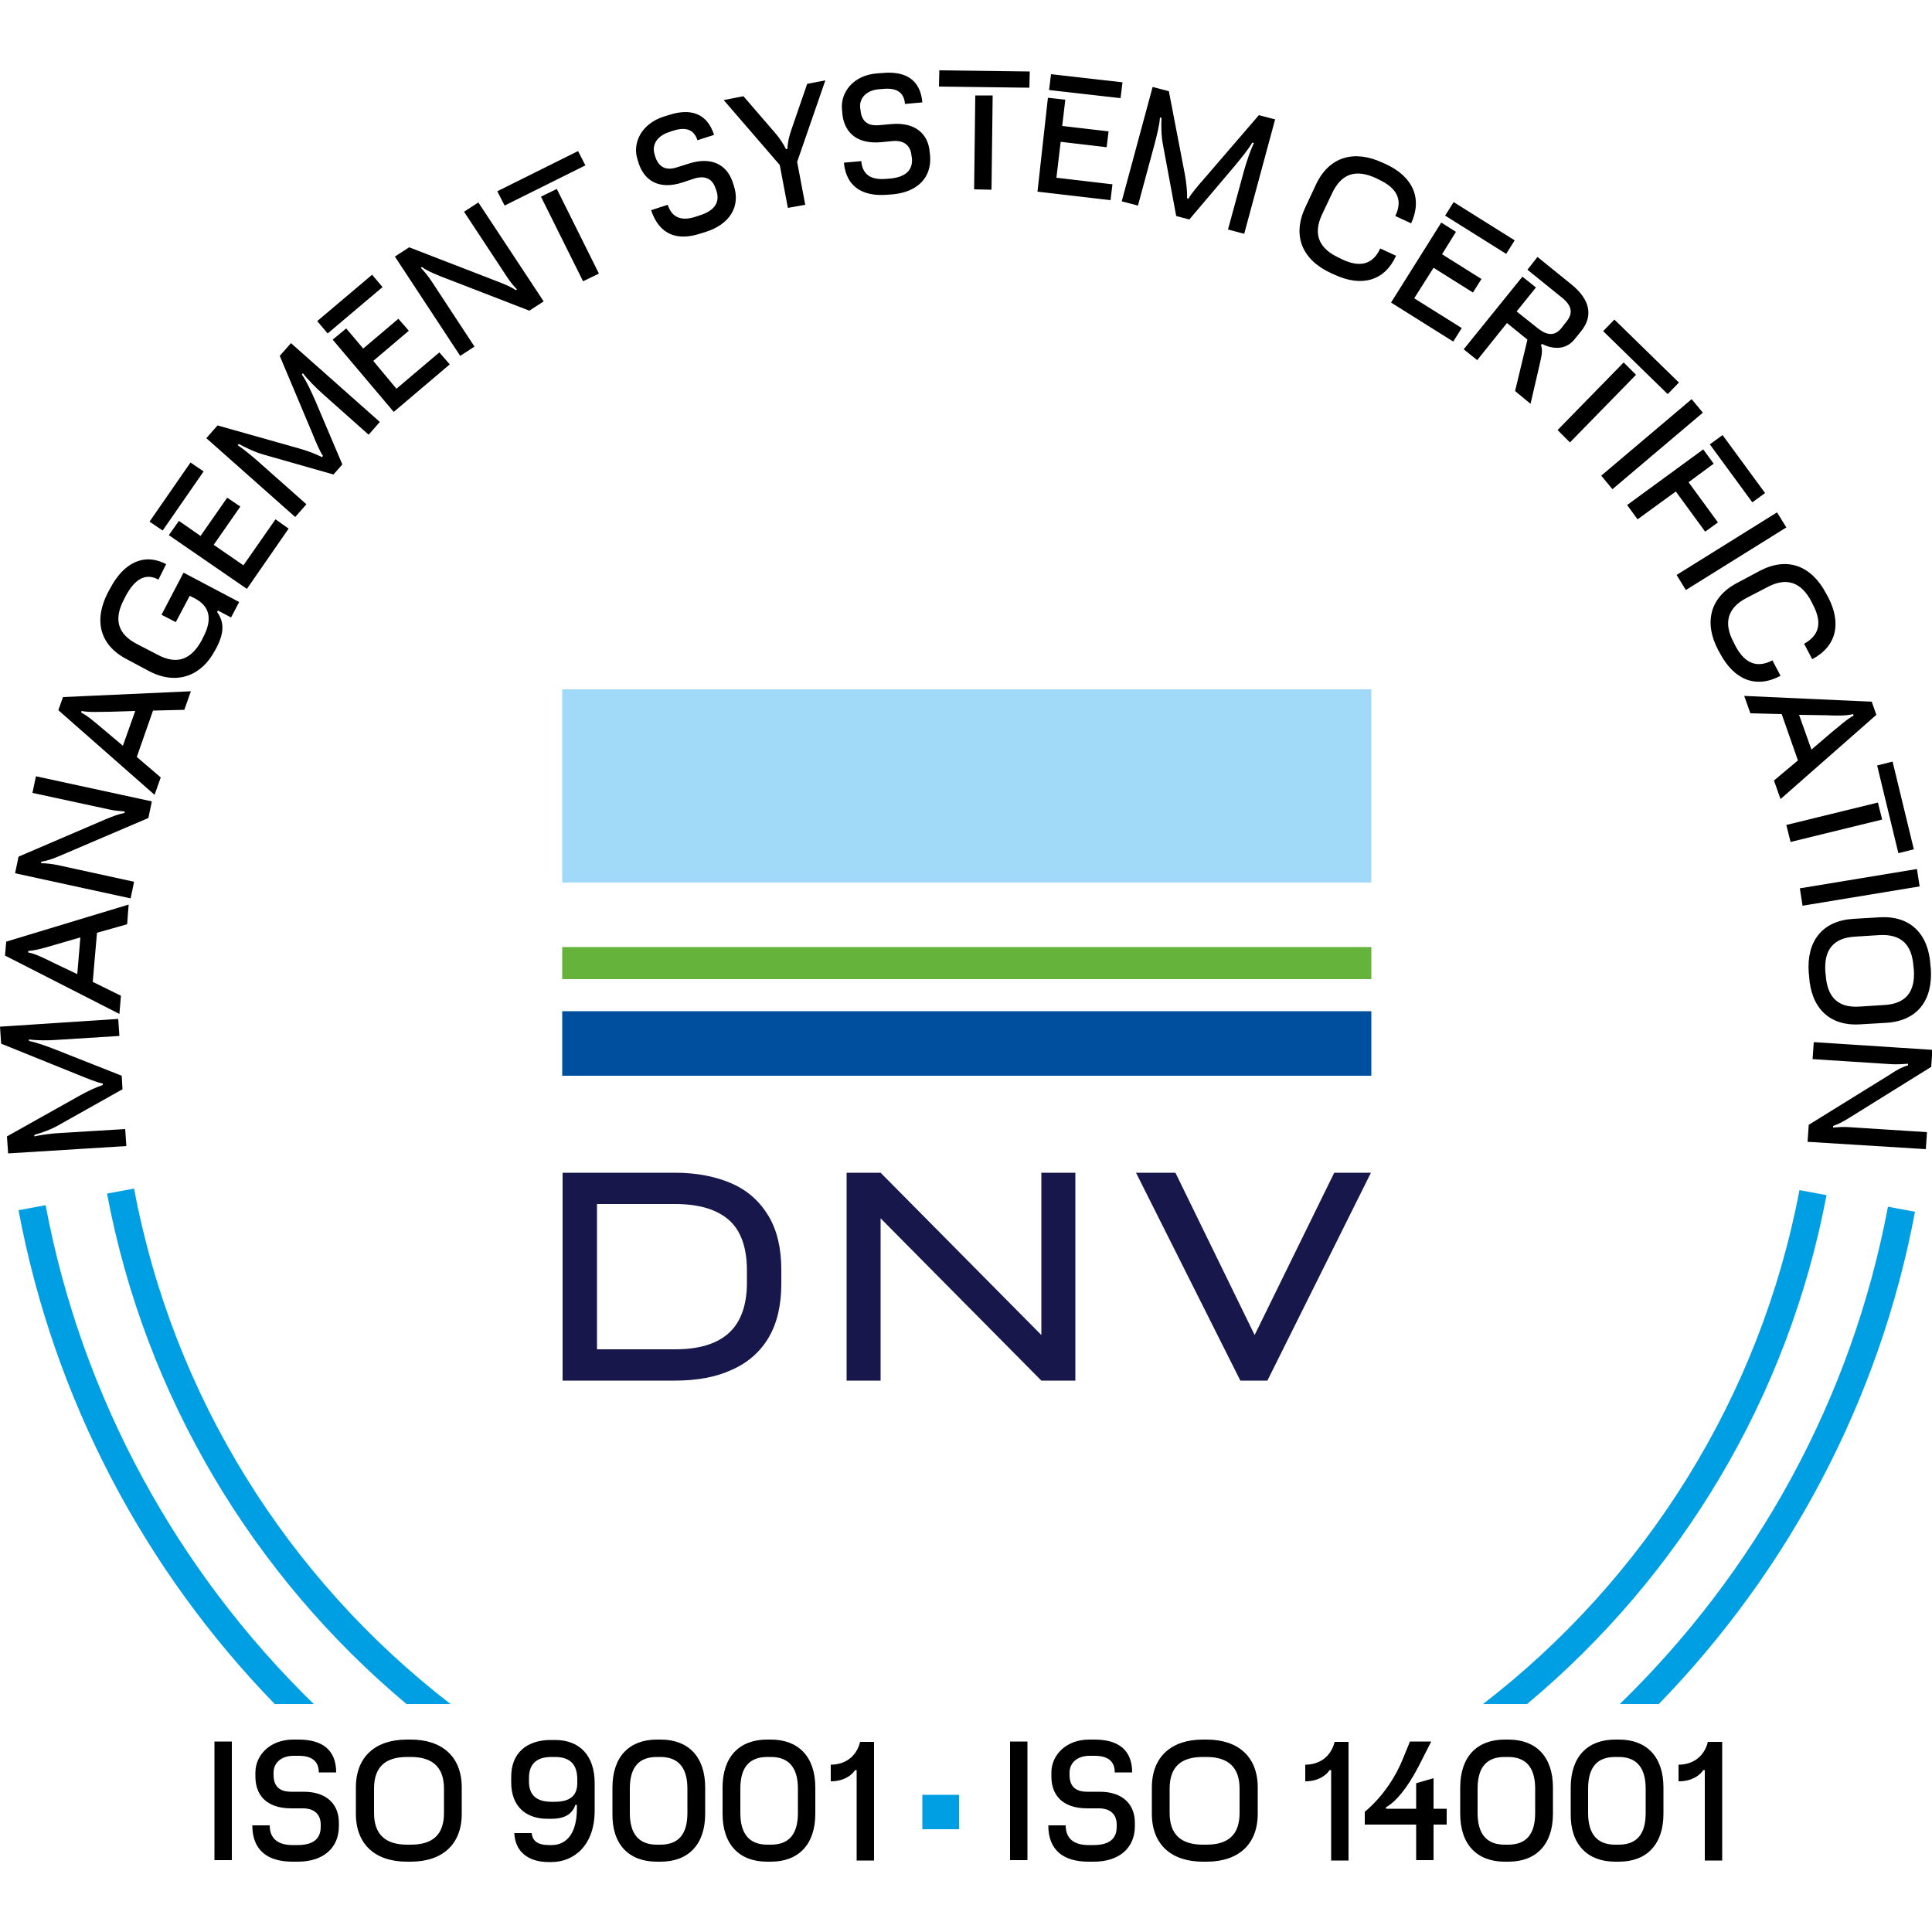
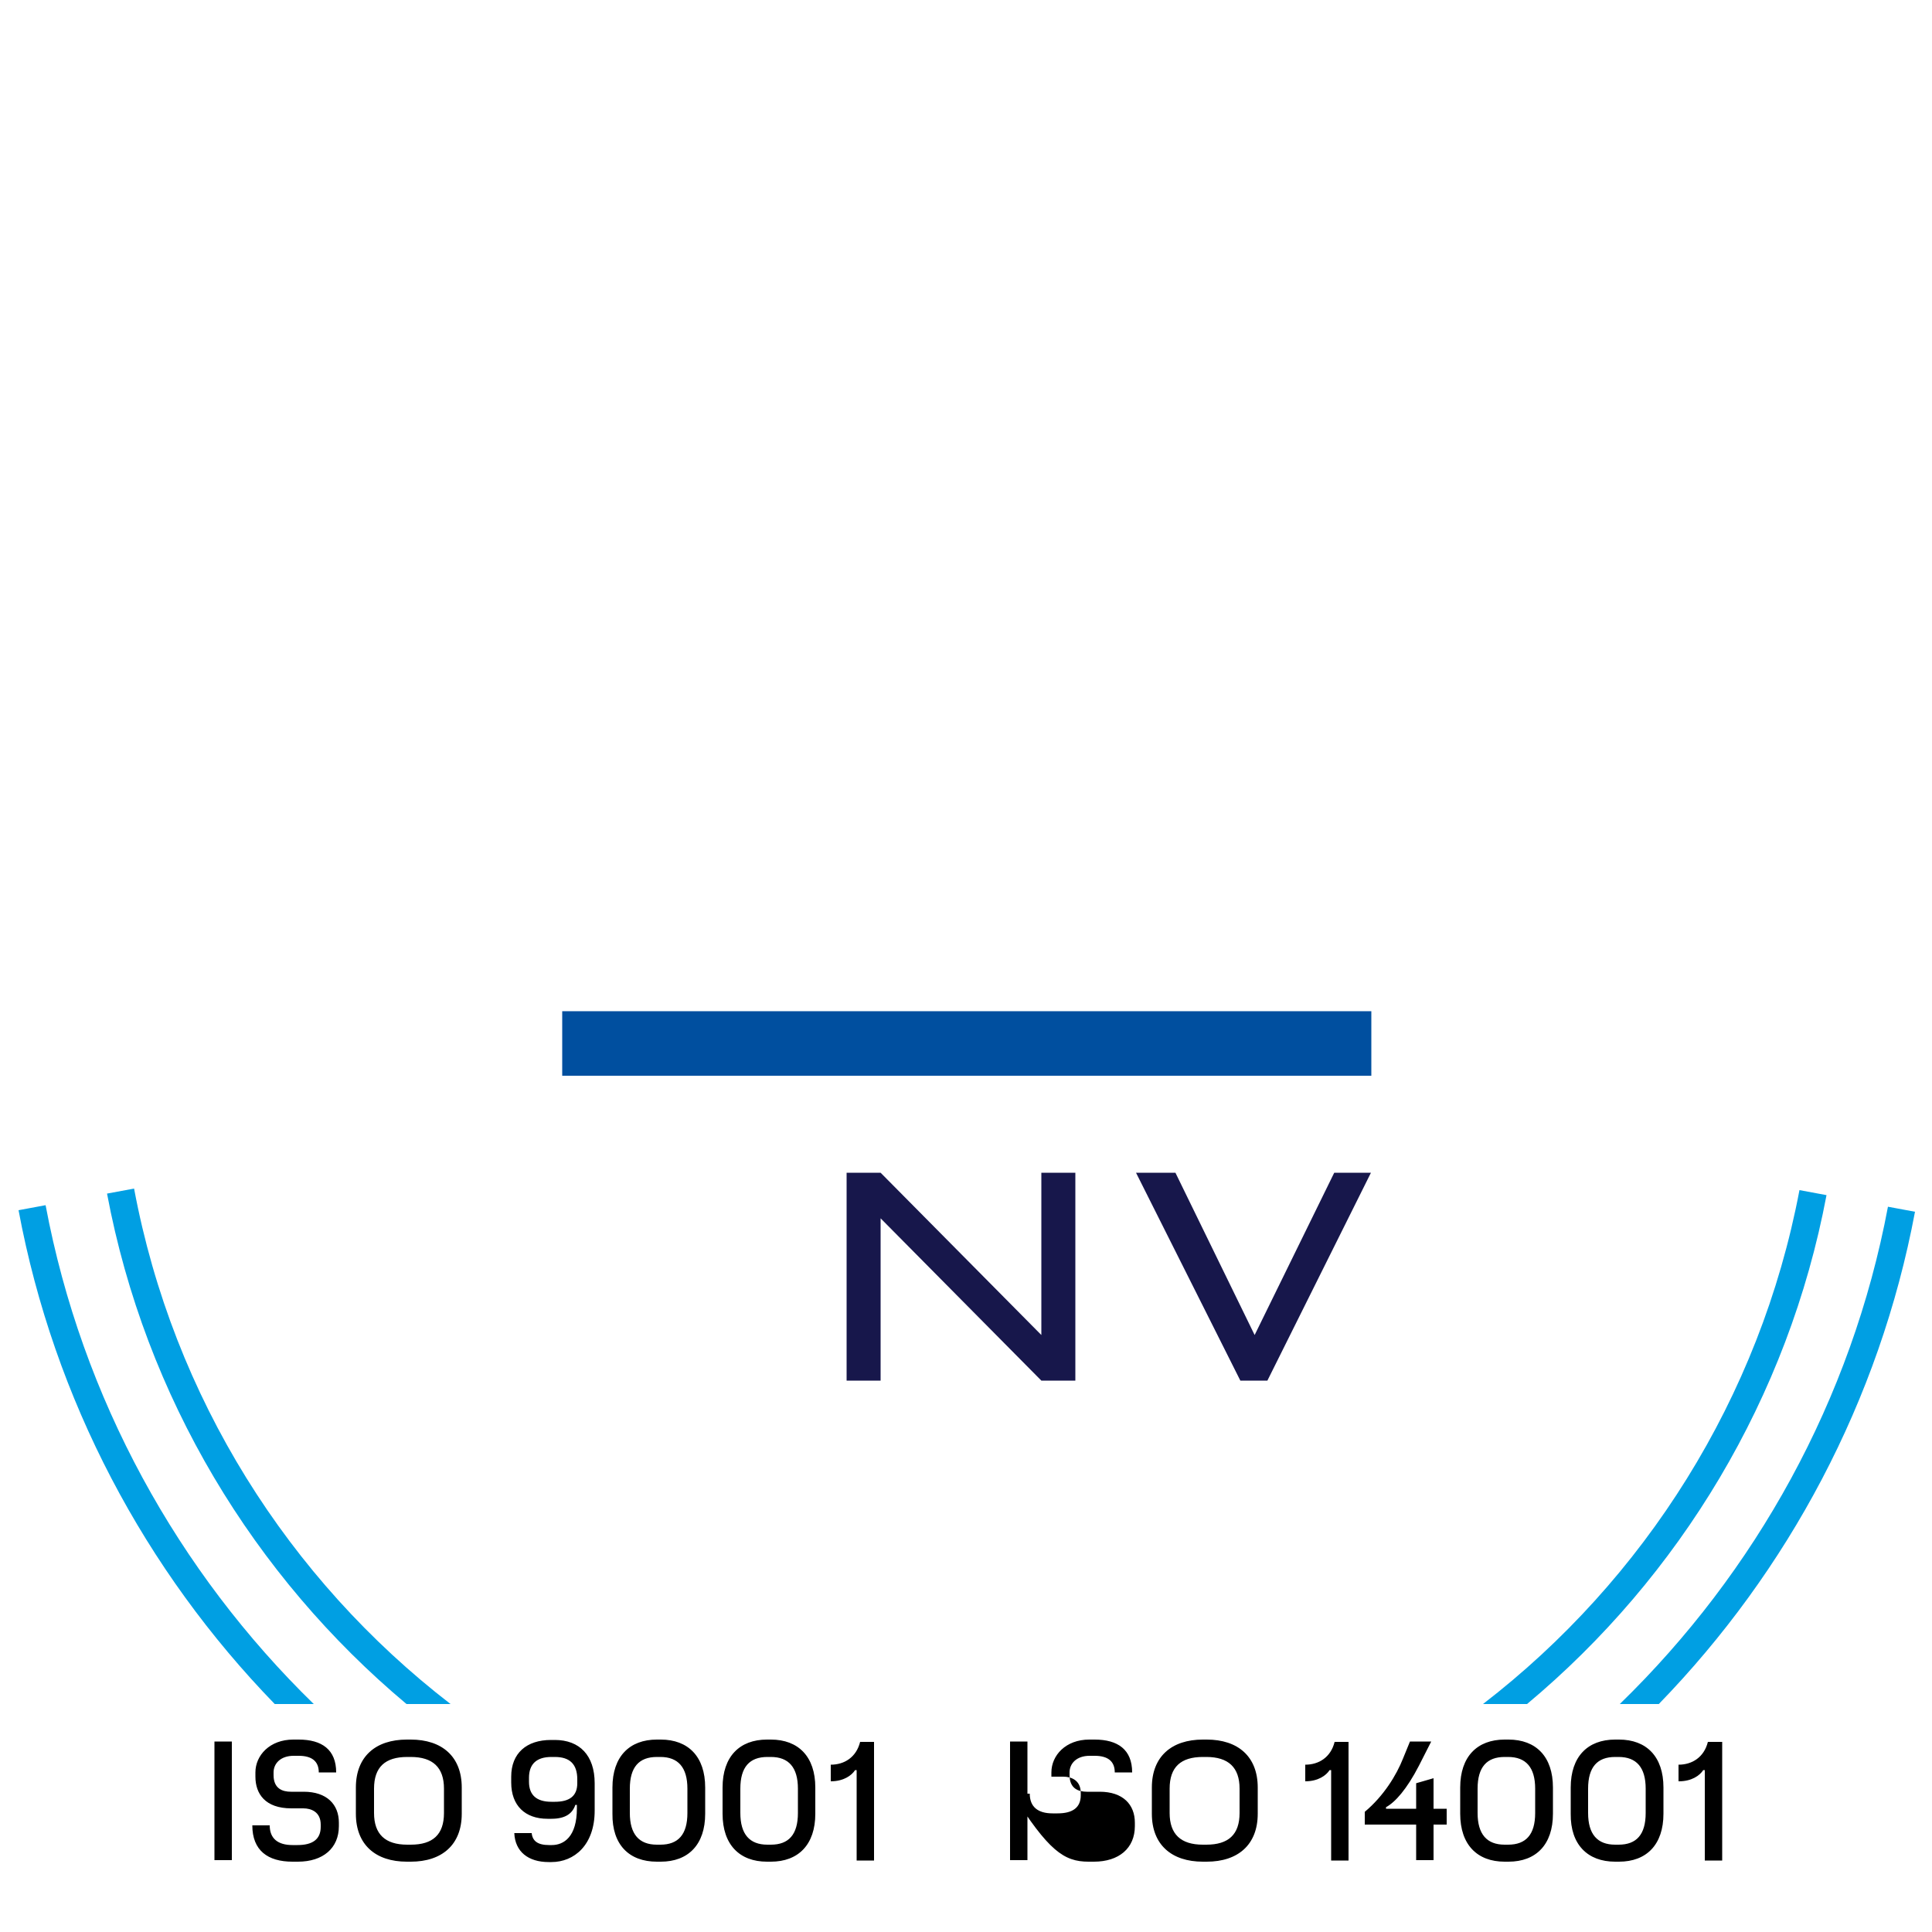
<svg xmlns="http://www.w3.org/2000/svg" version="1.1" id="Livello_1" x="0px" y="0px" width="500px" height="500px" viewBox="0 0 500 500" style="enable-background:new 0 0 500 500;" xml:space="preserve">
  <style type="text/css">
	.st0{fill:#009FE3;}
	.st1{fill:#17174B;}
	.st2{fill:#A1DAF8;}
	.st3{fill:#65B33A;}
	.st4{fill:#004F9F;}
</style>
  <g>
    <g>
      <path class="st0" d="M11.8,311.9l-7,1.3C14,362.4,37.6,406.5,71.1,441h10.1C46.1,406.8,21.2,362,11.8,311.9 M116.6,441    c-41.9-32.3-71.8-79.4-81.9-133.4l-7,1.3c9.9,52.7,38,99,77.5,132.1H116.6z M472.7,309.3l-7-1.3c-10.2,53.8-40.1,100.8-81.9,133    h11.4C434.7,408,462.8,361.8,472.7,309.3 M429.3,441c33.4-34.4,57.1-78.4,66.3-127.4l-7-1.3c-9.4,50-34.3,94.6-69.4,128.7H429.3z" />
-       <path d="M469.4,269.7l-0.3,4.4l20.2,1.3c1.5,0.1,3.1,0,4.5-0.1l0,0.4c-1.4,0.4-2.8,1.1-4.7,2.4l-21,13l-0.3,4.4l30.6,1.9l0.3-4.4    l-20.3-1.3c-1.4-0.1-2.7,0-4,0.1l0-0.4c1.5-0.5,2.7-1.2,4.5-2.3l20.9-13l0.3-4.4L469.4,269.7z M472.4,251.5    c-0.4-5.7,2.1-8.8,7.7-9.1l6.3-0.4c5.6-0.3,8.4,2.4,8.8,8.1l0.1,0.9c0.4,5.7-2.1,8.8-7.7,9.1l-6.3,0.4c-5.6,0.4-8.4-2.4-8.8-8.1    L472.4,251.5z M468.1,251.7l0.1,1c0.5,8.1,5.2,12.9,13.2,12.4l6.8-0.4c8-0.5,12-5.8,11.5-13.9l-0.1-1c-0.5-8.1-5.2-12.9-13.2-12.4    l-6.8,0.4C471.6,238.3,467.5,243.6,468.1,251.7 M465.8,229.9l0.7,4.5l30.3-5l-0.7-4.5L465.8,229.9z M485.8,198.1l5.5,22.7l4-1    l-5.5-22.7L485.8,198.1z M462.3,213.5l1.1,4.4l23.7-5.8l-1.1-4.4L462.3,213.5z M451.4,180.1l1.6,4.5l8.1,0.2l4.2,12l-6.2,5.2    l1.7,4.8l24.8-21.8l-1.2-3.4L451.4,180.1z M472.4,185.1c2.6,0.1,5.4,0.2,7.2-0.3l0.1,0.4c-1.7,0.9-3.8,2.8-6,4.6l-4.9,4.2l-3.2-9    L472.4,185.1z M444.7,168.3l0.5,0.9c3.6,6.7,9.2,9.1,15.6,5.7l-2.1-4c-4,2.1-7.2,0.8-9.6-3.8l-0.4-0.8c-2.7-5-1.7-8.9,3.2-11.5    l5.6-2.9c4.9-2.6,8.7-1.2,11.3,3.8l0.4,0.8c2.4,4.6,1.7,7.9-2.3,10.1l2.1,4c6.4-3.4,7.6-9.4,4.1-16.1l-0.5-0.9    c-3.8-7.2-10-9.6-17.1-5.9l-6,3.2C442.5,154.6,440.9,161.2,444.7,168.3 M433.9,148.8l2.4,3.9l26-16.2l-2.4-3.9L433.9,148.8z     M442.5,115l11,15l3.3-2.4l-11-15L442.5,115z M421.1,130.7l2.7,3.7l9.9-7.2l7.6,10.4l3.3-2.4l-7.6-10.4l6.5-4.8l-2.7-3.7    L421.1,130.7z M414.4,123.1l2.9,3.5l23.4-19.8l-2.9-3.5L414.4,123.1z M414.9,85.7l16.7,16.3l2.9-3l-16.7-16.3L414.9,85.7z     M403.1,111.3l3.2,3.2l17.1-17.5l-3.2-3.2L403.1,111.3z M378.8,90.4l3.5,2.8l7.7-9.6l5.3,4.3l-3.2,13.3l4,3.3l2.3-9.9    c0.6-2.7,0.9-3.9,0.4-5.3l0.3-0.3c2.4,1.3,6,1.8,8.4-1.2l1.7-2.1c3.3-4.1,2.1-8.3-2.4-12l-8.9-7.2l-2.6,3.3l8.9,7.2    c2.5,2,3,3.9,1.3,6.1l-1.4,1.8c-1.7,2.1-3.7,2-6.2,0l-5.4-4.3l5-6.2l-3.5-2.8L378.8,90.4z M374,55.8l15.8,9.9l2.2-3.5l-15.8-9.9    L374,55.8z M360,78.3l16.1,10.1l2.2-3.5L366,77.2l5-7.9l10.2,6.4l2.2-3.5l-10.2-6.4l3.6-5.8l-3.8-2.4L360,78.3z M344.5,70.7    l0.9,0.4c6.9,3.2,12.9,1.7,15.9-4.9l-4.1-1.9c-1.9,4.2-5.3,5-9.9,2.8l-0.8-0.4c-5.2-2.4-6.7-6.1-4.4-11.1l2.7-5.7    c2.4-5,6.1-6.2,11.3-3.8l0.8,0.4c4.7,2.2,6.2,5.3,4.2,9.4l4.1,1.9c3-6.5,0.4-12.1-6.5-15.3l-0.9-0.4c-7.3-3.4-13.8-1.6-17.2,5.6    l-2.9,6.2C334.4,61.2,337.1,67.3,344.5,70.7 M317.8,59.4l4.2,1.1l8-29.6l-4.2-1.1l-14.3,16.6c-1.4,1.6-3.3,3.8-3.9,5l-0.4-0.1    c0.1-1.7-0.2-4.2-0.6-6.4l-4.1-21.3l-4.2-1.1l-8,29.6l4.2,1.1l4.3-15.9c0.6-2.3,1.3-5.1,1.4-6.9l0.4,0.1c-0.1,2.1-0.1,4.6,0.4,7.1    l3.4,18.3l3.4,0.9L319.5,43c1.9-2.3,3.6-4.4,4.6-6.1l0.4,0.1c-0.9,1.9-1.8,4.6-2.5,7L317.8,59.4z M271.5,23.3l18.5,2.1l0.5-4.1    l-18.5-2.1L271.5,23.3z M268.5,49.6l18.9,2.2l0.5-4.1L273.4,46l1.1-9.3l11.9,1.4l0.5-4.1l-12-1.4l0.8-6.8l-4.5-0.5L268.5,49.6z     M243,22.4l23.4,0.3l0.1-4.2l-23.4-0.3L243,22.4z M252.1,49l4.5,0.1l0.3-24.4l-4.5,0L252.1,49z M229.6,50.4l1.4-0.1    c6.5-0.6,10.2-4.4,9.7-10.1l-0.1-0.9c-0.4-4.7-3.8-7.7-9.8-7.2l-3.3,0.3c-2.2,0.2-4.5-0.4-4.8-3.9l-0.1-0.7    c-0.2-2.3,1.5-4.4,4.8-4.7l1.3-0.1c3.3-0.3,5.3,0.9,5.5,3.9l4.5-0.4c-0.5-5.9-4.4-8.2-10.4-7.6l-1.4,0.1c-6.1,0.5-9.4,4.9-9,9.3    l0.1,1.1c0.4,4.4,3.3,8,10,7.4l3.1-0.3c2-0.2,4.5,0.5,4.8,3.8l0.1,0.6c0.3,3.2-1.7,4.9-5.5,5.3l-1.3,0.1c-3.8,0.3-6-1.1-6.3-4.6    l-4.5,0.4C219,48.4,223.3,50.9,229.6,50.4 M203.9,53.8l4.5-0.8l-2.1-11.1l7.3-21.1l-4.7,0.9l-4.1,11.9c-0.6,1.7-1,3.5-1,4.9    l-0.4,0.1c-0.6-1.3-1.6-2.8-2.8-4.2l-8.2-9.5l-5.1,1l14.5,16.8L203.9,53.8z M181.4,60.4l1.3-0.4c6.2-2,9-6.6,7.2-12l-0.3-0.9    c-1.5-4.5-5.5-6.6-11.2-4.8l-3.2,1c-2.1,0.7-4.5,0.6-5.6-2.7l-0.2-0.7c-0.7-2.2,0.4-4.6,3.7-5.7l1.2-0.4c3.2-1,5.3-0.3,6.2,2.5    l4.3-1.4c-1.8-5.6-6.1-7-11.8-5.1l-1.3,0.4c-5.8,1.9-8.1,6.9-6.7,11.1l0.3,1c1.4,4.2,5,7,11.4,4.9l3-1c1.9-0.6,4.5-0.6,5.5,2.6    l0.2,0.5c1,3.1-0.5,5.2-4.2,6.4l-1.2,0.4c-3.7,1.2-6.1,0.2-7.2-3.1l-4.3,1.4C170.7,60.9,175.4,62.4,181.4,60.4 M130.6,53.2    l20.9-10.4l-1.9-3.7l-20.9,10.4L130.6,53.2z M150.9,72.8l4.1-2l-10.9-21.9l-4.1,2L150.9,72.8z M119.1,92.1l3.7-2.4l-11.1-16.9    c-0.8-1.2-1.8-2.5-2.8-3.5l0.3-0.2c1.2,0.9,2.6,1.5,4.8,2.4l23,8.9l3.7-2.4l-16.9-25.6l-3.7,2.4l11.2,17c0.8,1.2,1.6,2.2,2.5,3.1    l-0.3,0.2c-1.3-0.9-2.6-1.4-4.6-2.2l-23-8.9l-3.7,2.4L119.1,92.1z M84.8,86.3l14.2-12l-2.7-3.2l-14.2,12L84.8,86.3z M101.9,106.6    l14.5-12.3l-2.7-3.1l-11.1,9.4l-6-7.2l9.2-7.8l-2.7-3.1L94,90.2L89.6,85l-3.5,2.9L101.9,106.6z M95.4,112.5l2.9-3.3l-23-20.4    l-2.9,3.3l8.5,20.2c0.8,2,1.9,4.6,2.7,5.7l-0.3,0.3c-1.5-0.8-3.9-1.7-6.1-2.3l-20.9-5.9l-2.9,3.3l23,20.4l2.9-3.3l-12.3-10.9    c-1.8-1.6-4-3.4-5.5-4.4l0.3-0.3c1.9,1,4.1,2.1,6.6,2.8l17.9,5.1l2.3-2.6l-7-16.5c-1.2-2.7-2.3-5.1-3.5-6.8l0.3-0.3    c1.3,1.7,3.3,3.7,5.2,5.4L95.4,112.5z M42.1,137.3L52.7,122l-3.4-2.3l-10.6,15.3L42.1,137.3z M63.9,152.4l10.8-15.6l-3.4-2.4    l-8.3,11.9l-7.7-5.3l6.9-9.9l-3.4-2.3l-6.9,9.9l-5.6-3.9l-2.6,3.7L63.9,152.4z M55.6,168.4l0.4-0.7c2-3.9,2.1-6.6,0.2-9.3l0.2-0.4    l3.4,1.8l2.1-4l-14.4-7.6l-5.7,10.9l3.7,1.9l3.6-6.8l1.2,0.6c4.1,2.1,4.7,5.5,2.3,10.1l-0.4,0.8c-2.7,5-6.4,6.4-11.3,3.8l-5.6-2.9    c-4.9-2.6-5.9-6.4-3.2-11.5l0.4-0.8c2.4-4.5,5.2-6.1,8.5-4.3L43,146c-5.7-3-11-0.4-14.5,6.3l-0.5,0.9c-3.8,7.2-2.3,13.7,4.8,17.4    l6,3.2C45.9,177.4,52.2,174.8,55.6,168.4 M40,205.7l1.6-4.5l-6.2-5.3l4.2-12l8.1-0.2l1.7-4.8l-33.1,1.5l-1.2,3.4L40,205.7z     M26.7,188.7c-2-1.7-4.1-3.5-5.7-4.3l0.1-0.4c1.9,0.4,4.7,0.2,7.5,0.2l6.4-0.2l-3.2,9L26.7,188.7z M33.8,232.5l0.9-4.3L15,223.9    c-1.4-0.3-3-0.5-4.4-0.5l0.1-0.4c1.4-0.2,2.9-0.7,5-1.6l22.7-9.7l0.9-4.3l-30-6.5l-0.9,4.3l19.9,4.3c1.4,0.3,2.7,0.4,4,0.5    l-0.1,0.4c-1.6,0.3-2.8,0.8-4.8,1.6l-22.6,9.7L3.9,226L33.8,232.5z M30.9,262.4l0.4-4.7l-7.3-3.6l1.1-12.7l7.8-2.2l0.4-5.1    l-31.7,9.6l-0.3,3.6L30.9,262.4z M13.9,249.2c-2.4-1.2-4.8-2.4-6.6-2.7l0-0.4c1.9-0.1,4.6-0.9,7.3-1.7l6.2-1.8l-0.8,9.5    L13.9,249.2z M30.9,268.1l-0.3-4.4L0,265.7l0.3,4.4l20.3,8.2c2,0.8,4.6,1.9,6,2.1l0,0.4c-1.6,0.5-3.9,1.6-5.9,2.7L1.8,294.1    l0.3,4.4l30.6-1.9l-0.3-4.4l-16.5,1c-2.4,0.1-5.3,0.5-7,0.9l0-0.4c2.1-0.6,4.4-1.4,6.6-2.7l16.2-9.1l-0.2-3.5l-16.7-6.6    c-2.8-1.1-5.3-2-7.3-2.4l0-0.4c2.1,0.3,5,0.3,7.5,0.1L30.9,268.1z" />
-       <path d="M434.5,461c3.3,0,5.4-1.5,6.3-2.9h0.4v23.4h4.5v-30.7H442c-1,4-4.1,5.9-7.6,5.9V461z M418,477.4c-4.6,0-7-2.7-7-8.2v-6.3    c0-5.6,2.4-8.2,7-8.2h0.9c4.6,0,7,2.7,7,8.2v6.3c0,5.6-2.4,8.2-7,8.2H418z M418,481.8h1c7.1,0,11.5-4.4,11.5-12.4v-6.8    c0-8-4.4-12.4-11.5-12.4h-1c-7.1,0-11.5,4.4-11.5,12.4v6.8C406.4,477.4,410.9,481.8,418,481.8 M389.4,477.4c-4.6,0-7-2.7-7-8.2    v-6.3c0-5.6,2.4-8.2,7-8.2h0.9c4.6,0,7,2.7,7,8.2v6.3c0,5.6-2.4,8.2-7,8.2H389.4z M389.4,481.8h1c7.1,0,11.5-4.4,11.5-12.4v-6.8    c0-8-4.4-12.4-11.5-12.4h-1c-7.1,0-11.5,4.4-11.5,12.4v6.8C377.9,477.4,382.3,481.8,389.4,481.8 M353.1,472.2h13.4v9.2h4.5v-9.2    h3.4v-4.1H371v-7.9l-4.5,1.3v6.6h-7.8v-0.4c2.4-1.3,5.4-4.7,8.5-10.7l3.2-6.3h-5.5l-1.8,4.4c-1.7,4.3-5,9.7-9.9,13.8V472.2z     M337.8,461c3.3,0,5.4-1.5,6.3-2.9h0.4v23.4h4.5v-30.7h-3.6c-1,4-4.1,5.9-7.6,5.9V461z M311.3,477.4c-5.7,0-8.6-2.7-8.6-8.2v-6.3    c0-5.6,2.9-8.2,8.6-8.2h0.9c5.7,0,8.6,2.7,8.6,8.2v6.3c0,5.6-2.9,8.2-8.6,8.2H311.3z M311.3,481.8h1c8.1,0,13.2-4.4,13.2-12.4    v-6.8c0-8-5.1-12.4-13.2-12.4h-1c-8.1,0-13.2,4.4-13.2,12.4v6.8C298.1,477.4,303.2,481.8,311.3,481.8 M281.7,481.8h1.4    c6.5,0,10.6-3.5,10.6-9.2v-0.9c0-4.7-3.1-8-9.1-8h-3.3c-2.2,0-4.5-0.8-4.5-4.3v-0.7c0-2.3,1.8-4.3,5.2-4.3h1.3    c3.4,0,5.2,1.4,5.2,4.3h4.5c0-5.9-3.7-8.5-9.7-8.5h-1.4c-6.1,0-9.8,4.1-9.8,8.5v1.1c0,4.4,2.5,8.2,9.3,8.2h3.1    c2,0,4.5,0.9,4.5,4.2v0.6c0,3.2-2.1,4.7-6,4.7h-1.3c-3.8,0-5.9-1.7-5.9-5.1h-4.5C271.3,478.9,275.3,481.8,281.7,481.8     M261.4,481.4h4.5v-30.7h-4.5V481.4z" />
+       <path d="M434.5,461c3.3,0,5.4-1.5,6.3-2.9h0.4v23.4h4.5v-30.7H442c-1,4-4.1,5.9-7.6,5.9V461z M418,477.4c-4.6,0-7-2.7-7-8.2v-6.3    c0-5.6,2.4-8.2,7-8.2h0.9c4.6,0,7,2.7,7,8.2v6.3c0,5.6-2.4,8.2-7,8.2H418z M418,481.8h1c7.1,0,11.5-4.4,11.5-12.4v-6.8    c0-8-4.4-12.4-11.5-12.4h-1c-7.1,0-11.5,4.4-11.5,12.4v6.8C406.4,477.4,410.9,481.8,418,481.8 M389.4,477.4c-4.6,0-7-2.7-7-8.2    v-6.3c0-5.6,2.4-8.2,7-8.2h0.9c4.6,0,7,2.7,7,8.2v6.3c0,5.6-2.4,8.2-7,8.2H389.4z M389.4,481.8h1c7.1,0,11.5-4.4,11.5-12.4v-6.8    c0-8-4.4-12.4-11.5-12.4h-1c-7.1,0-11.5,4.4-11.5,12.4v6.8C377.9,477.4,382.3,481.8,389.4,481.8 M353.1,472.2h13.4v9.2h4.5v-9.2    h3.4v-4.1H371v-7.9l-4.5,1.3v6.6h-7.8v-0.4c2.4-1.3,5.4-4.7,8.5-10.7l3.2-6.3h-5.5l-1.8,4.4c-1.7,4.3-5,9.7-9.9,13.8V472.2z     M337.8,461c3.3,0,5.4-1.5,6.3-2.9h0.4v23.4h4.5v-30.7h-3.6c-1,4-4.1,5.9-7.6,5.9V461z M311.3,477.4c-5.7,0-8.6-2.7-8.6-8.2v-6.3    c0-5.6,2.9-8.2,8.6-8.2h0.9c5.7,0,8.6,2.7,8.6,8.2v6.3c0,5.6-2.9,8.2-8.6,8.2H311.3z M311.3,481.8h1c8.1,0,13.2-4.4,13.2-12.4    v-6.8c0-8-5.1-12.4-13.2-12.4h-1c-8.1,0-13.2,4.4-13.2,12.4v6.8C298.1,477.4,303.2,481.8,311.3,481.8 M281.7,481.8h1.4    c6.5,0,10.6-3.5,10.6-9.2v-0.9c0-4.7-3.1-8-9.1-8h-3.3c-2.2,0-4.5-0.8-4.5-4.3v-0.7c0-2.3,1.8-4.3,5.2-4.3h1.3    c3.4,0,5.2,1.4,5.2,4.3h4.5c0-5.9-3.7-8.5-9.7-8.5h-1.4c-6.1,0-9.8,4.1-9.8,8.5v1.1h3.1    c2,0,4.5,0.9,4.5,4.2v0.6c0,3.2-2.1,4.7-6,4.7h-1.3c-3.8,0-5.9-1.7-5.9-5.1h-4.5C271.3,478.9,275.3,481.8,281.7,481.8     M261.4,481.4h4.5v-30.7h-4.5V481.4z" />
    </g>
-     <rect x="238.7" y="464.5" class="st0" width="9.5" height="8.9" />
    <g>
      <path d="M215,461c3.3,0,5.4-1.5,6.3-2.9h0.4v23.4h4.5v-30.7h-3.6c-1,4-4.1,5.9-7.6,5.9V461z M198.6,477.4c-4.6,0-7-2.7-7-8.2v-6.3    c0-5.6,2.4-8.2,7-8.2h0.9c4.6,0,7,2.7,7,8.2v6.3c0,5.6-2.4,8.2-7,8.2H198.6z M198.5,481.8h1c7.1,0,11.5-4.4,11.5-12.4v-6.8    c0-8-4.4-12.4-11.5-12.4h-1c-7.1,0-11.5,4.4-11.5,12.4v6.8C187,477.4,191.4,481.8,198.5,481.8 M170,477.4c-4.6,0-7-2.7-7-8.2v-6.3    c0-5.6,2.4-8.2,7-8.2h0.9c4.6,0,7,2.7,7,8.2v6.3c0,5.6-2.4,8.2-7,8.2H170z M170,481.8h1c7.1,0,11.5-4.4,11.5-12.4v-6.8    c0-8-4.4-12.4-11.5-12.4h-1c-7.1,0-11.5,4.4-11.5,12.4v6.8C158.4,477.4,162.8,481.8,170,481.8 M143.6,454.7c3.8,0,5.8,1.8,5.8,5.8    v1c0,3.3-2,4.8-5.8,4.8h-0.9c-3.8,0-5.8-1.7-5.8-5.2v-1c0-3.6,2-5.4,5.8-5.4H143.6z M143.6,450.3h-1c-6.3,0-10.3,3.4-10.3,9.5v1.5    c0,6,3.6,9.4,9.4,9.4h1c3.8,0,5.5-1.5,6.2-3.6h0.4v0.9c0,7.4-3.4,9.5-6.5,9.5h-0.7c-3,0-4.3-1.1-4.5-3.1h-4.5    c0.2,4.8,3.6,7.5,8.9,7.5h0.7c5.9,0,11.2-4.4,11.2-13.3v-7.1C153.9,454.3,150,450.3,143.6,450.3 M105.4,477.4    c-5.7,0-8.6-2.7-8.6-8.2v-6.3c0-5.6,2.9-8.2,8.6-8.2h0.9c5.7,0,8.6,2.7,8.6,8.2v6.3c0,5.6-2.9,8.2-8.6,8.2H105.4z M105.3,481.8h1    c8.1,0,13.2-4.4,13.2-12.4v-6.8c0-8-5.1-12.4-13.2-12.4h-1c-8.1,0-13.2,4.4-13.2,12.4v6.8C92.1,477.4,97.2,481.8,105.3,481.8     M75.7,481.8h1.4c6.5,0,10.6-3.5,10.6-9.2v-0.9c0-4.7-3.1-8-9.1-8h-3.3c-2.2,0-4.5-0.8-4.5-4.3v-0.7c0-2.3,1.8-4.3,5.2-4.3h1.3    c3.4,0,5.2,1.4,5.2,4.3H87c0-5.9-3.7-8.5-9.7-8.5h-1.4c-6.1,0-9.8,4.1-9.8,8.5v1.1c0,4.4,2.5,8.2,9.3,8.2h3.1c2,0,4.5,0.9,4.5,4.2    v0.6c0,3.2-2.1,4.7-6,4.7h-1.3c-3.8,0-5.9-1.7-5.9-5.1h-4.5C65.3,478.9,69.3,481.8,75.7,481.8 M55.4,481.4H60v-30.7h-4.5V481.4z" />
-       <path class="st1" d="M193.3,332c0,5.8-1.6,10.2-4.7,13c-3.1,2.8-7.7,4.2-13.9,4.2h-20.2v-37.6h20.2c6.2,0,10.8,1.4,13.9,4.1    c3.1,2.7,4.7,7.1,4.7,13.1V332z M189.4,306.3c-4.1-1.8-9-2.8-14.7-2.8h-20.1h-5h-4v53.8h4h5h20.1c5.7,0,10.6-0.9,14.7-2.8    c4.1-1.8,7.3-4.6,9.5-8.3c2.2-3.7,3.3-8.4,3.3-13.9v-3.7c0-5.6-1.1-10.2-3.3-13.9C196.6,310.9,193.5,308.1,189.4,306.3" />
    </g>
    <polygon class="st1" points="269.5,345.5 227.9,303.5 222.9,303.5 219.1,303.5 219.1,357.3 227.9,357.3 227.9,315.3 269.5,357.3    278.3,357.3 278.3,303.5 269.5,303.5  " />
-     <rect x="145.5" y="178.4" class="st2" width="209.4" height="50" />
-     <rect x="145.5" y="245.1" class="st3" width="209.4" height="8.3" />
    <rect x="145.5" y="261.7" class="st4" width="209.4" height="16.7" />
    <polygon class="st1" points="345.3,303.5 324.7,345.5 304.2,303.5 294,303.5 321,357.3 328,357.3 354.8,303.5  " />
  </g>
</svg>